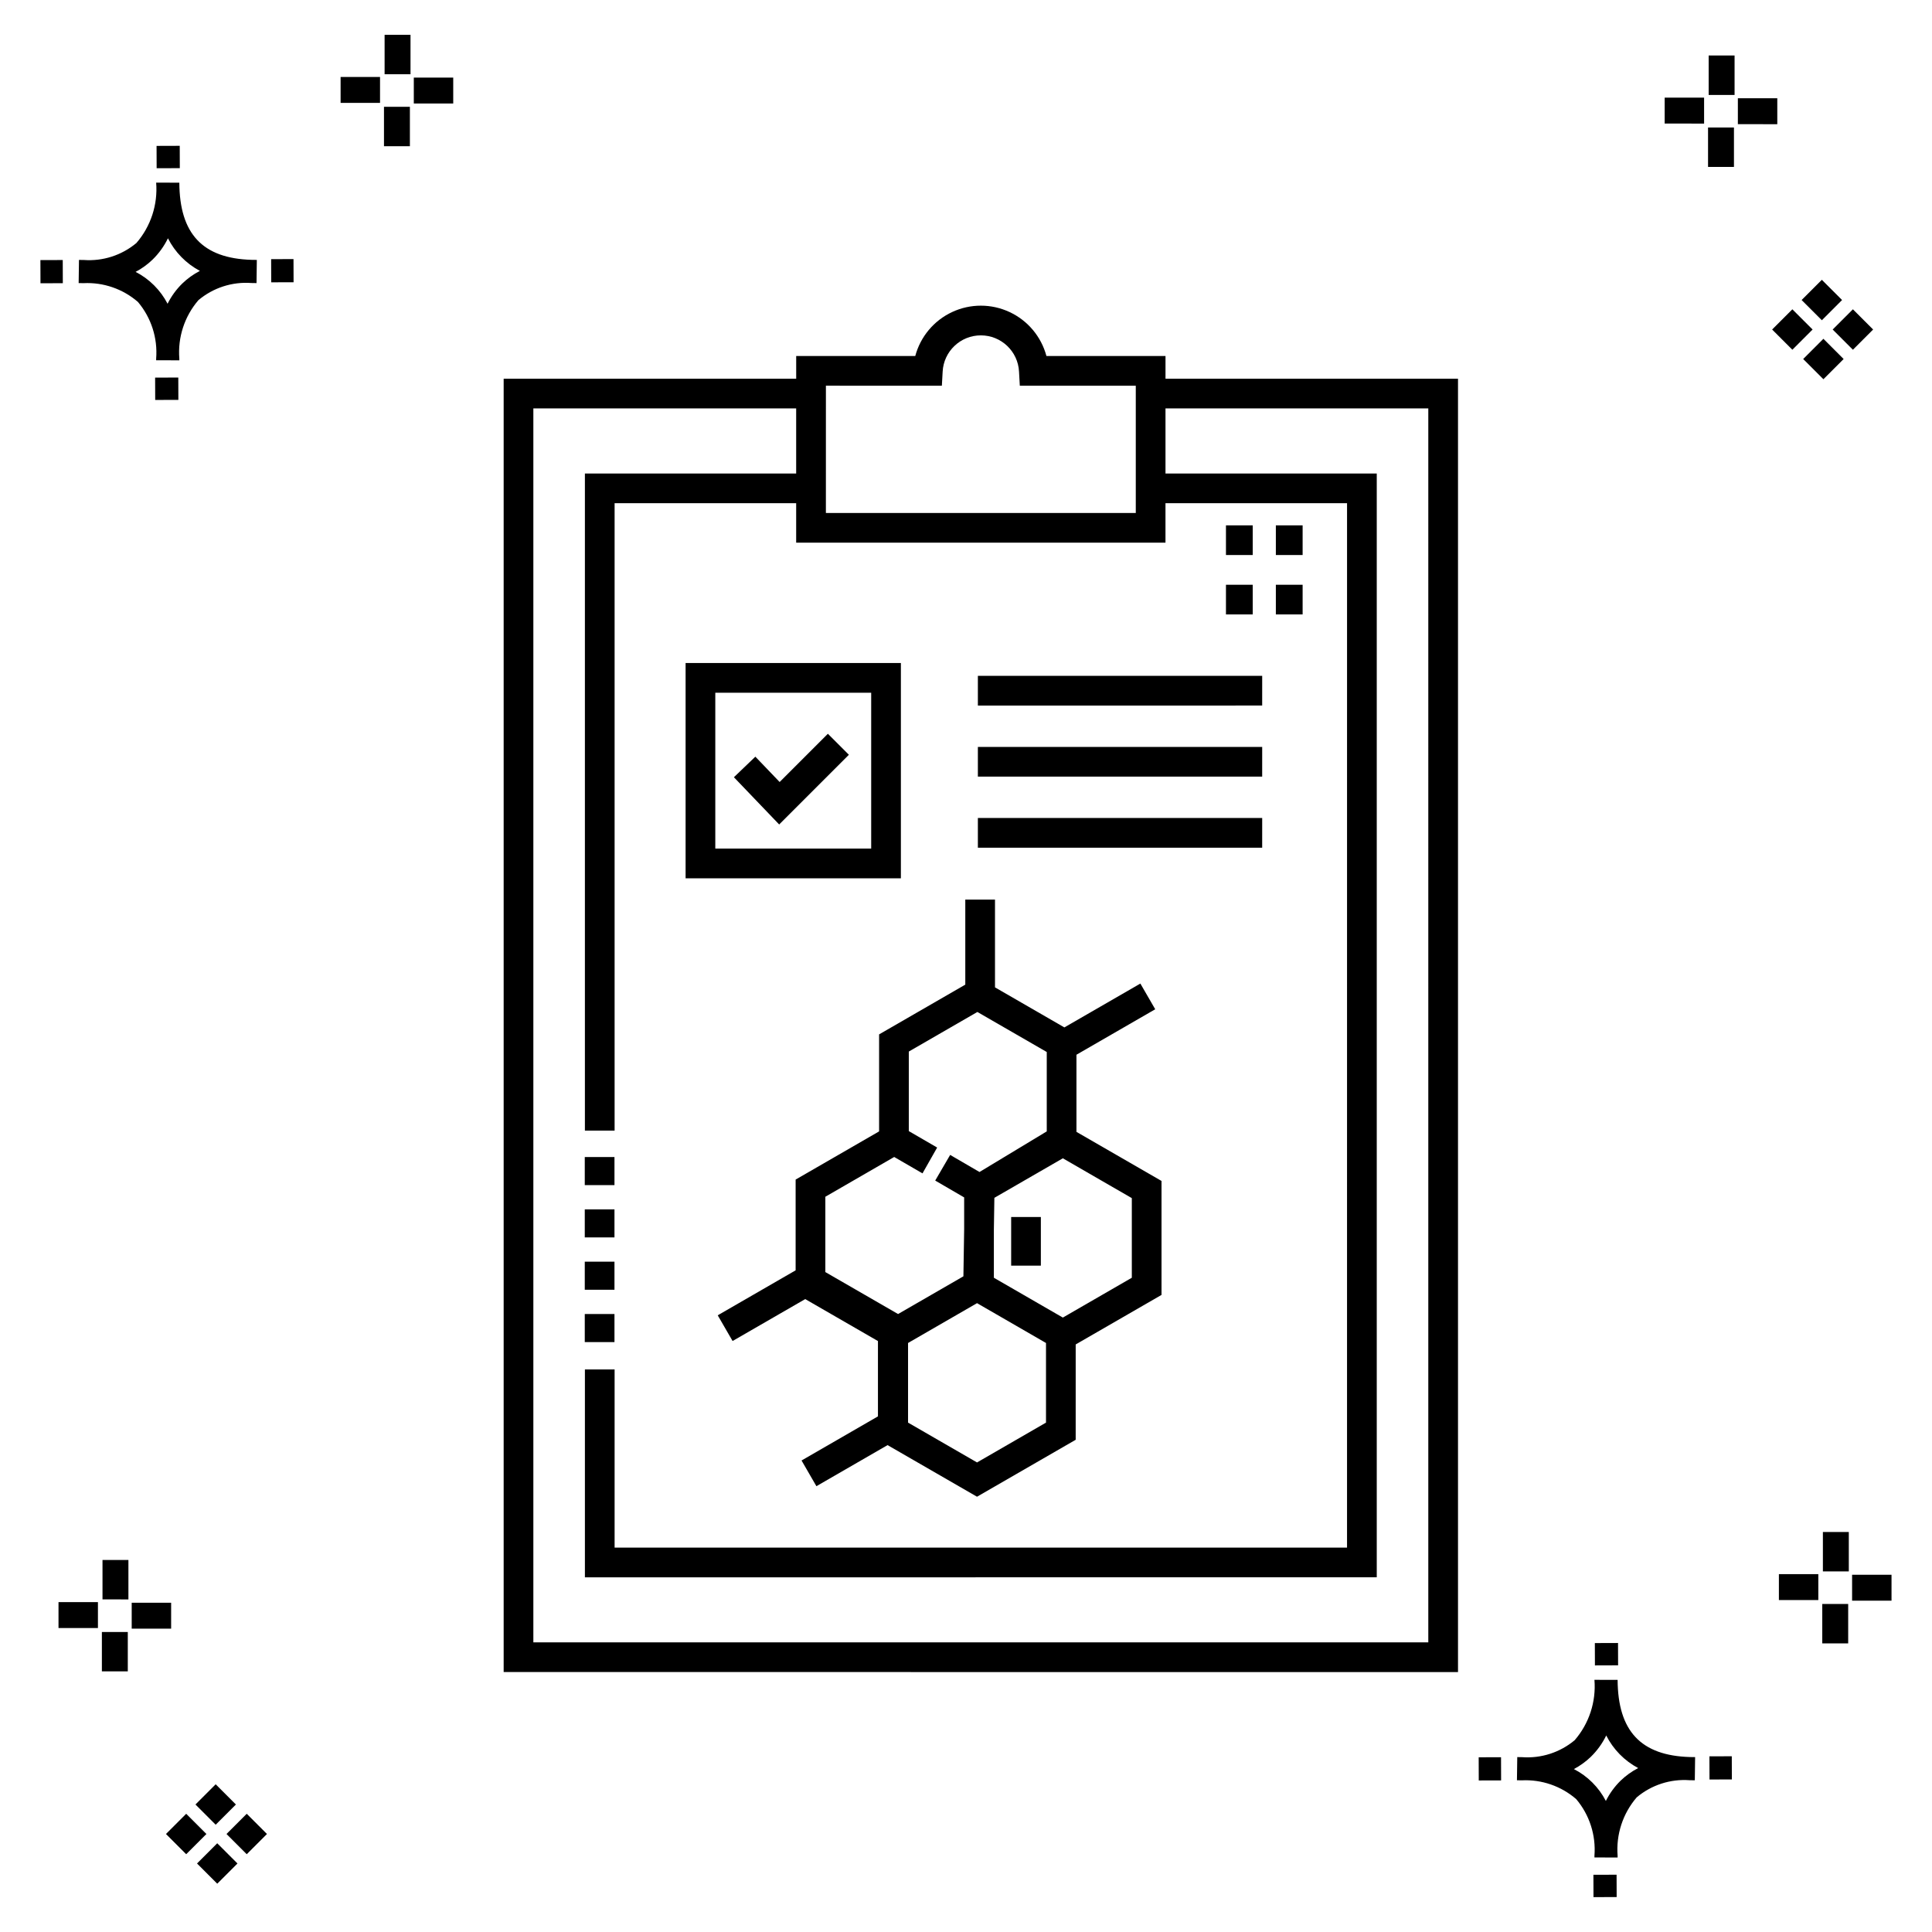
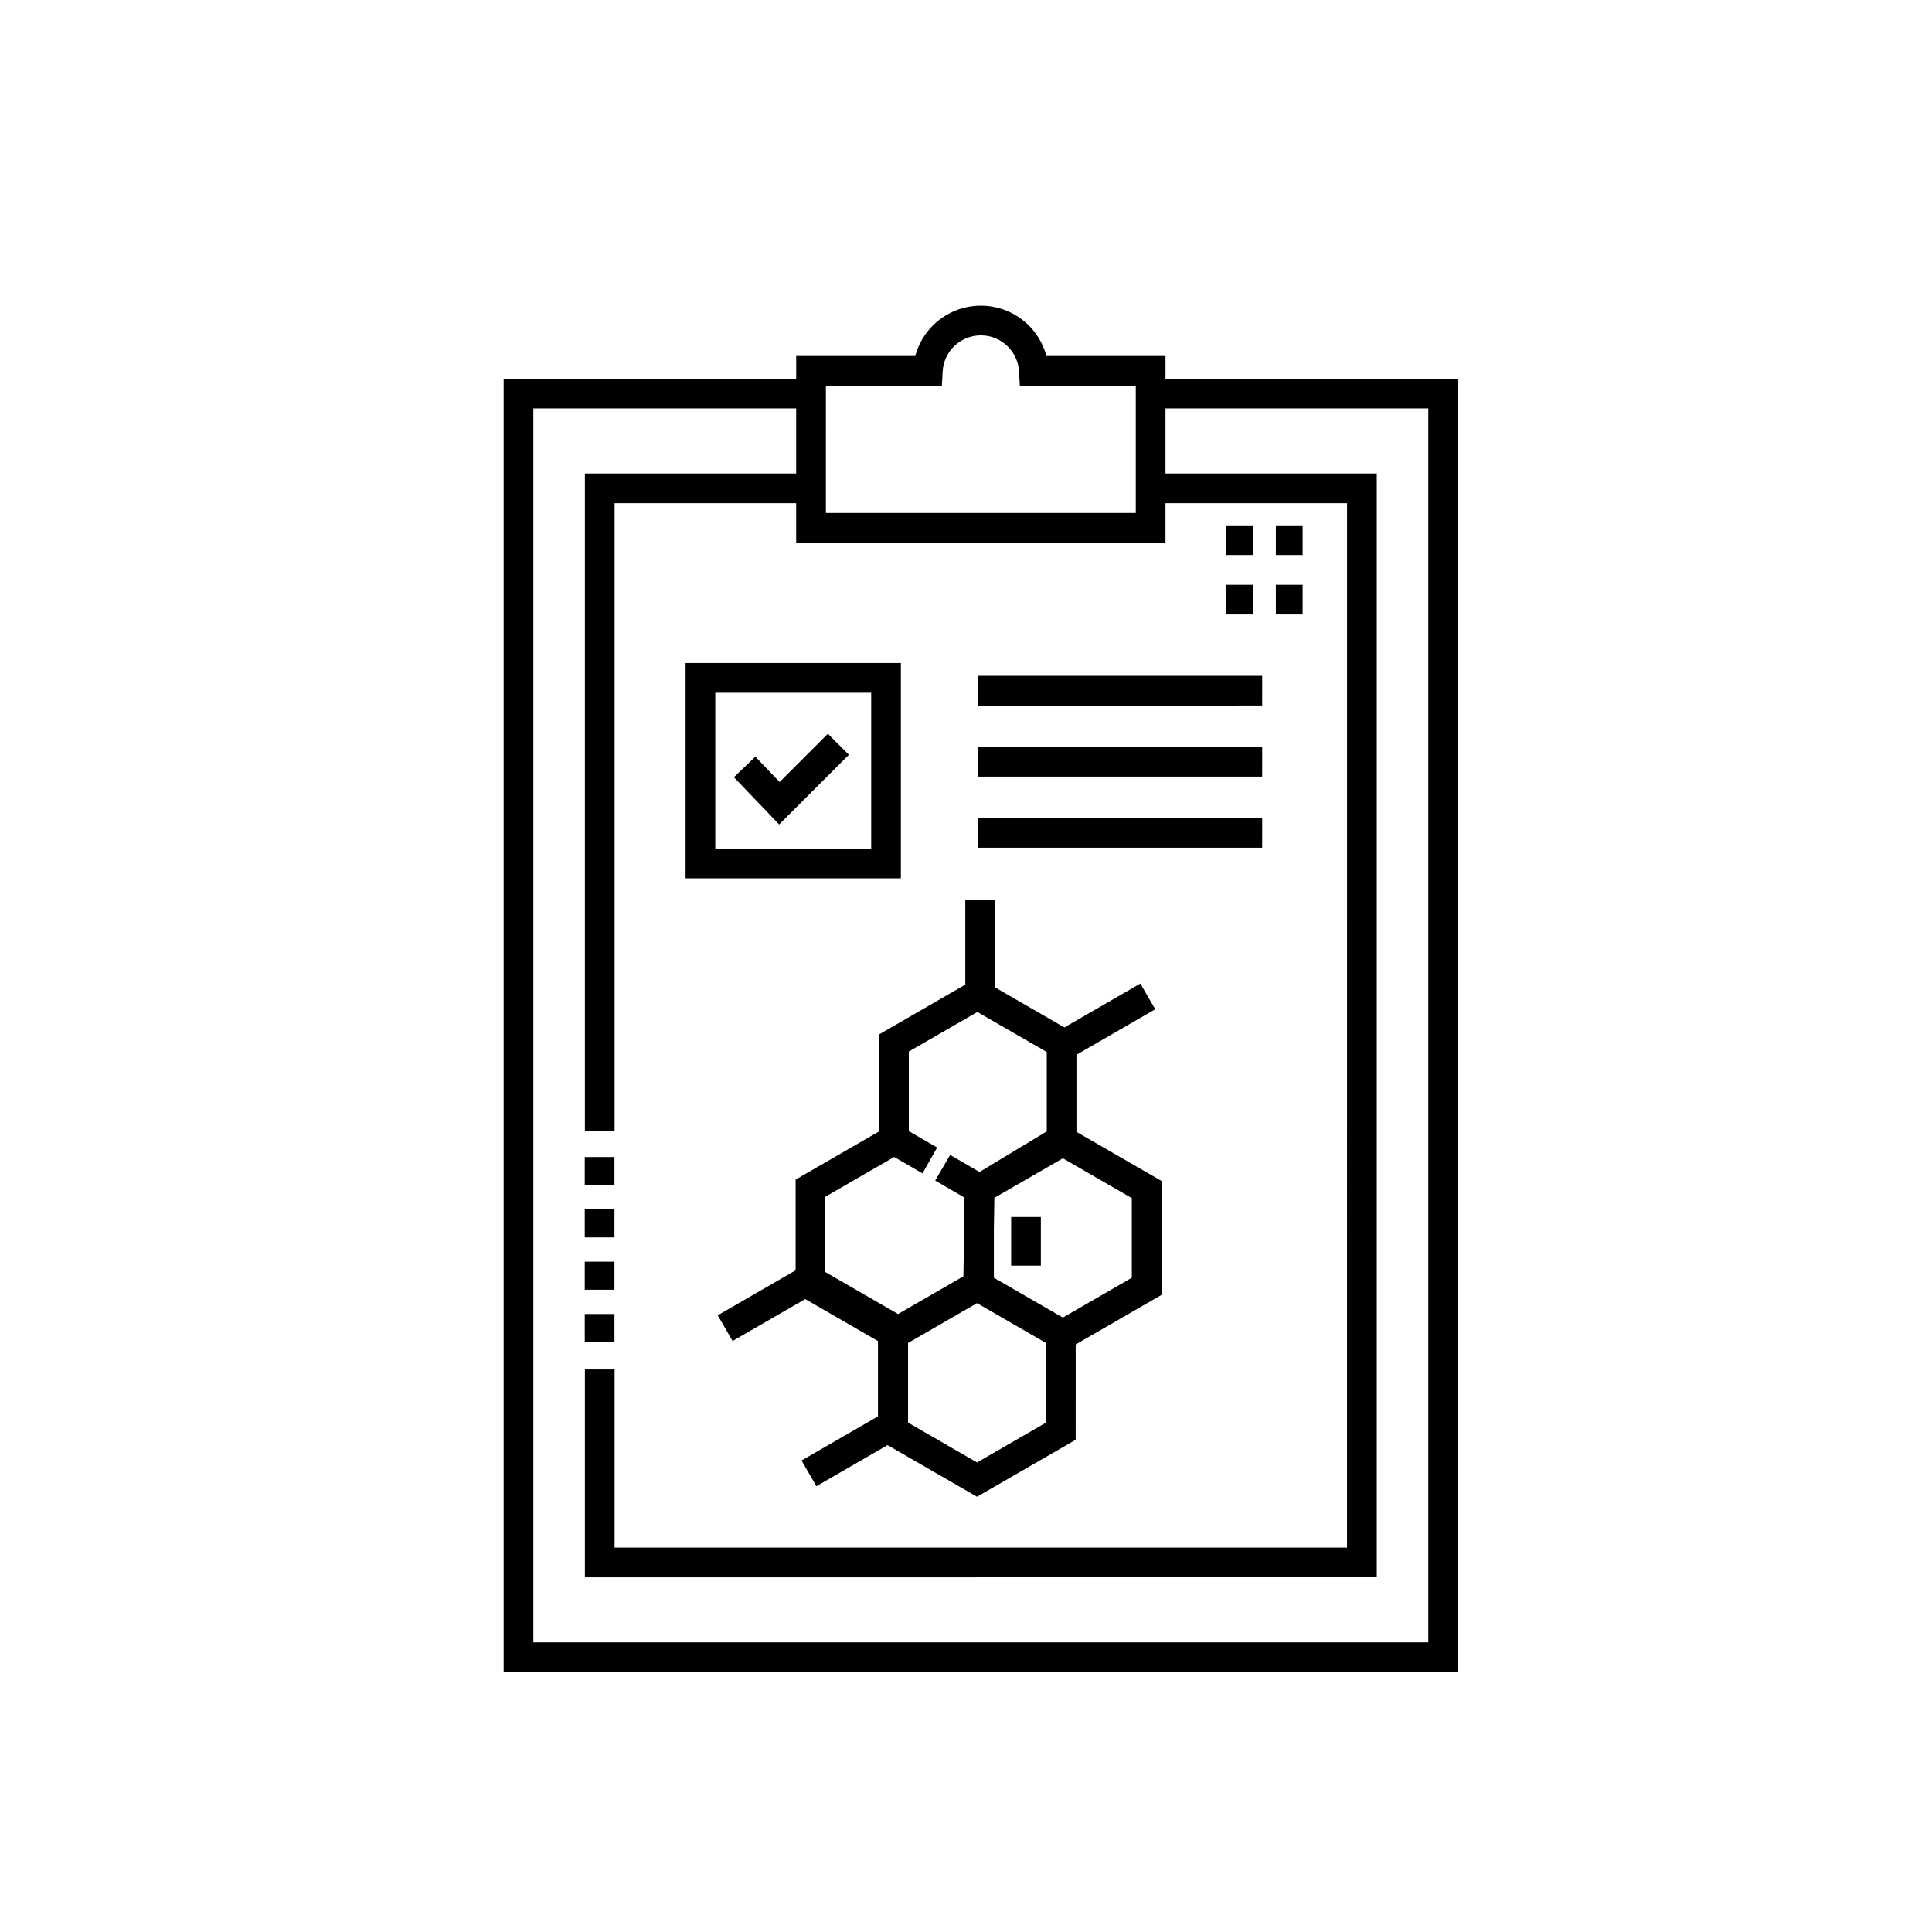
<svg xmlns="http://www.w3.org/2000/svg" fill="#000000" width="800px" height="800px" version="1.1" viewBox="144 144 512 512">
  <g>
-     <path d="m191.25 244.05 0.02 5.922-6.141 0.02-0.02-5.922zm19.43-31.188c0.43 0.023 0.914 0.008 1.383 0.02l-0.082 6.141c-0.441 0.008-0.914-0.004-1.363-0.02-5.094-0.375-10.129 1.258-14.035 4.543-3.688 4.285-5.508 9.867-5.059 15.504v0.441l-6.141-0.016v-0.438c0.43-5.449-1.309-10.848-4.836-15.023-3.984-3.449-9.145-5.231-14.406-4.973h-0.004c-0.426 0-0.855-0.008-1.293-0.02l0.086-6.141c0.434 0 0.863 0.008 1.285 0.02h0.004c5.051 0.367 10.043-1.246 13.926-4.496 3.816-4.414 5.707-10.18 5.238-16l6.141 0.008c0.07 13.547 6.168 20.074 19.156 20.449zm-13.707 2.922v0.004c-3.644-1.938-6.602-4.953-8.465-8.637-1.027 2.113-2.418 4.035-4.102 5.672-1.332 1.281-2.836 2.367-4.469 3.227 3.633 1.871 6.594 4.824 8.473 8.449 0.988-1.988 2.301-3.797 3.887-5.352 1.387-1.344 2.961-2.473 4.676-3.359zm-42.266-2.856 0.02 6.141 5.922-0.016-0.02-6.141zm67.074-0.266-5.926 0.016 0.02 6.141 5.926-0.016zm-30.129-24.098-0.02-5.922-6.141 0.02 0.02 5.922zm435.57 45.219 5.359 5.359-5.359 5.359-5.359-5.359zm7.816-7.816 5.359 5.359-5.359 5.359-5.359-5.359zm-16.043 0 5.359 5.359-5.359 5.359-5.359-5.359zm7.816-7.816 5.359 5.359-5.359 5.359-5.359-5.359zm-11.809-41.238-10.449-0.004v-6.867h10.449zm-19.398-0.164-10.449-0.004v-6.867h10.449zm7.914 11.484h-6.867v-10.438h6.867zm0.164-19.07-6.867-0.004v-10.449h6.867zm-339.57 2.266-10.449-0.004v-6.867h10.449zm-19.398-0.164-10.449-0.004v-6.867h10.449zm7.914 11.484h-6.867v-10.441h6.867zm0.164-19.07h-6.867v-10.453h6.867zm313.48 477.16 0.02 5.922 6.141-0.02-0.02-5.922zm25.57-31.203c0.43 0.023 0.914 0.008 1.383 0.02l-0.082 6.141c-0.441 0.008-0.914-0.004-1.363-0.02-5.09-0.375-10.129 1.254-14.031 4.539-3.691 4.285-5.512 9.867-5.062 15.504v0.441l-6.141-0.016v-0.438c0.43-5.449-1.309-10.848-4.836-15.023-3.984-3.449-9.141-5.231-14.406-4.973h-0.004c-0.426 0-0.855-0.008-1.293-0.02l0.086-6.141c0.434 0 0.863 0.008 1.285 0.02h0.004c5.051 0.367 10.043-1.246 13.926-4.496 3.82-4.414 5.707-10.18 5.238-16l6.141 0.008c0.07 13.551 6.168 20.078 19.156 20.453zm-13.707 2.922c-3.644-1.938-6.602-4.953-8.465-8.637-1.027 2.117-2.418 4.035-4.102 5.676-1.332 1.277-2.836 2.363-4.469 3.227 3.633 1.867 6.594 4.82 8.473 8.449 0.988-1.988 2.305-3.797 3.887-5.356 1.387-1.34 2.961-2.473 4.676-3.359zm-42.266-2.856 0.02 6.141 5.922-0.016-0.02-6.141zm67.074-0.27-5.926 0.016 0.02 6.141 5.926-0.016zm-30.129-24.098-0.02-5.922-6.141 0.02 0.02 5.922zm72.461-17.141h-10.449v-6.867h10.449zm-19.398-0.164h-10.449v-6.867h10.449zm7.914 11.484h-6.867v-10.438h6.867zm0.164-19.07h-6.867v-10.449h6.867zm-432.38 72.043 5.359 5.359-5.359 5.359-5.359-5.359zm7.816-7.816 5.359 5.359-5.359 5.359-5.359-5.359zm-16.043 0 5.359 5.359-5.359 5.359-5.359-5.359zm7.816-7.816 5.359 5.359-5.359 5.359-5.359-5.359zm-11.809-41.238-10.449-0.004v-6.867h10.449zm-19.398-0.164-10.449-0.004v-6.867h10.449zm7.914 11.484-6.867-0.008v-10.434h6.867zm0.164-19.07-6.867-0.008v-10.445h6.867z" />
    <path d="m452.87 244.36v-6.016h-31.555c-1.375-5.137-4.953-9.406-9.777-11.652-4.82-2.25-10.391-2.25-15.211 0-4.82 2.246-8.398 6.516-9.773 11.652h-31.555v6.016h-77.523v342.75l252.91 0.004v-342.75zm-89.996 1.855 30.73 0.004 0.207-3.719c0.273-5.391 4.723-9.625 10.121-9.625 5.398 0 9.852 4.234 10.121 9.625l0.207 3.719h30.734v33.727l-82.125-0.004zm159.64 333.03h-237.17v-327.01h69.648v17.246h-55.988v174.14h7.871v-166.27h48.117v10.461h97.871v-10.461h48.117l-0.004 276.78h-194.1v-47.207h-7.871v55.082l209.85-0.004v-292.52h-55.988v-17.246h69.648zm-139.77-259.54h-57.055v57.059h57.055zm-7.871 49.184h-41.312v-41.312h41.312zm-24.383-6.394-11.996-12.52 5.68-5.449 6.438 6.715 12.785-12.785 5.566 5.566zm128 6.156h-75.344v-7.871h75.348zm0-18.836h-75.344v-7.871h75.348zm0-18.84-75.344 0.004v-7.871h75.348zm-66.523 135.55h7.871v12.883h-7.871zm-34.996-48.402v25.707l-22.121 12.77v24.051l-20.645 11.918 3.938 6.812 19.25-11.109 19.273 11.121v19.961l-20.246 11.691 3.938 6.812 18.859-10.887 23.703 13.676 26.148-15.09 0.004-25.266 22.742-13.125v-30.203l-22.543-13.008v-20.438l20.875-12.051-3.938-6.812-20.137 11.621-18.387-10.613v-23.254h-7.871v22.531zm4 32.488 7.5 4.344 3.883-6.844-7.512-4.359v-21.078l18.172-10.492 18.387 10.609v21.039l-17.824 10.762-7.777-4.527-3.961 6.797 7.672 4.465v8.375l-0.199 12.535-17.316 9.996-19.273-11.121v-19.961zm40.23 70.395-18.277 10.555-18.281-10.555v-21.102l18.281-10.555 18.277 10.555zm22.742-38.391-18.277 10.555-18.281-10.555v-12.734l0.133-8.445 18.148-10.477 18.277 10.555zm45.266-175.78h-7.094v-7.871h7.094zm-13.227 0h-7.09v-7.871h7.09zm13.227-15.742h-7.094v-7.871h7.094zm-13.227 0h-7.09v-7.871h7.09zm-169.14 208.57h-7.871v-7.441h7.871zm0-13.867h-7.871v-7.434h7.871zm0-13.867h-7.871v-7.434h7.871zm0-13.859h-7.871v-7.441h7.871z" />
  </g>
</svg>